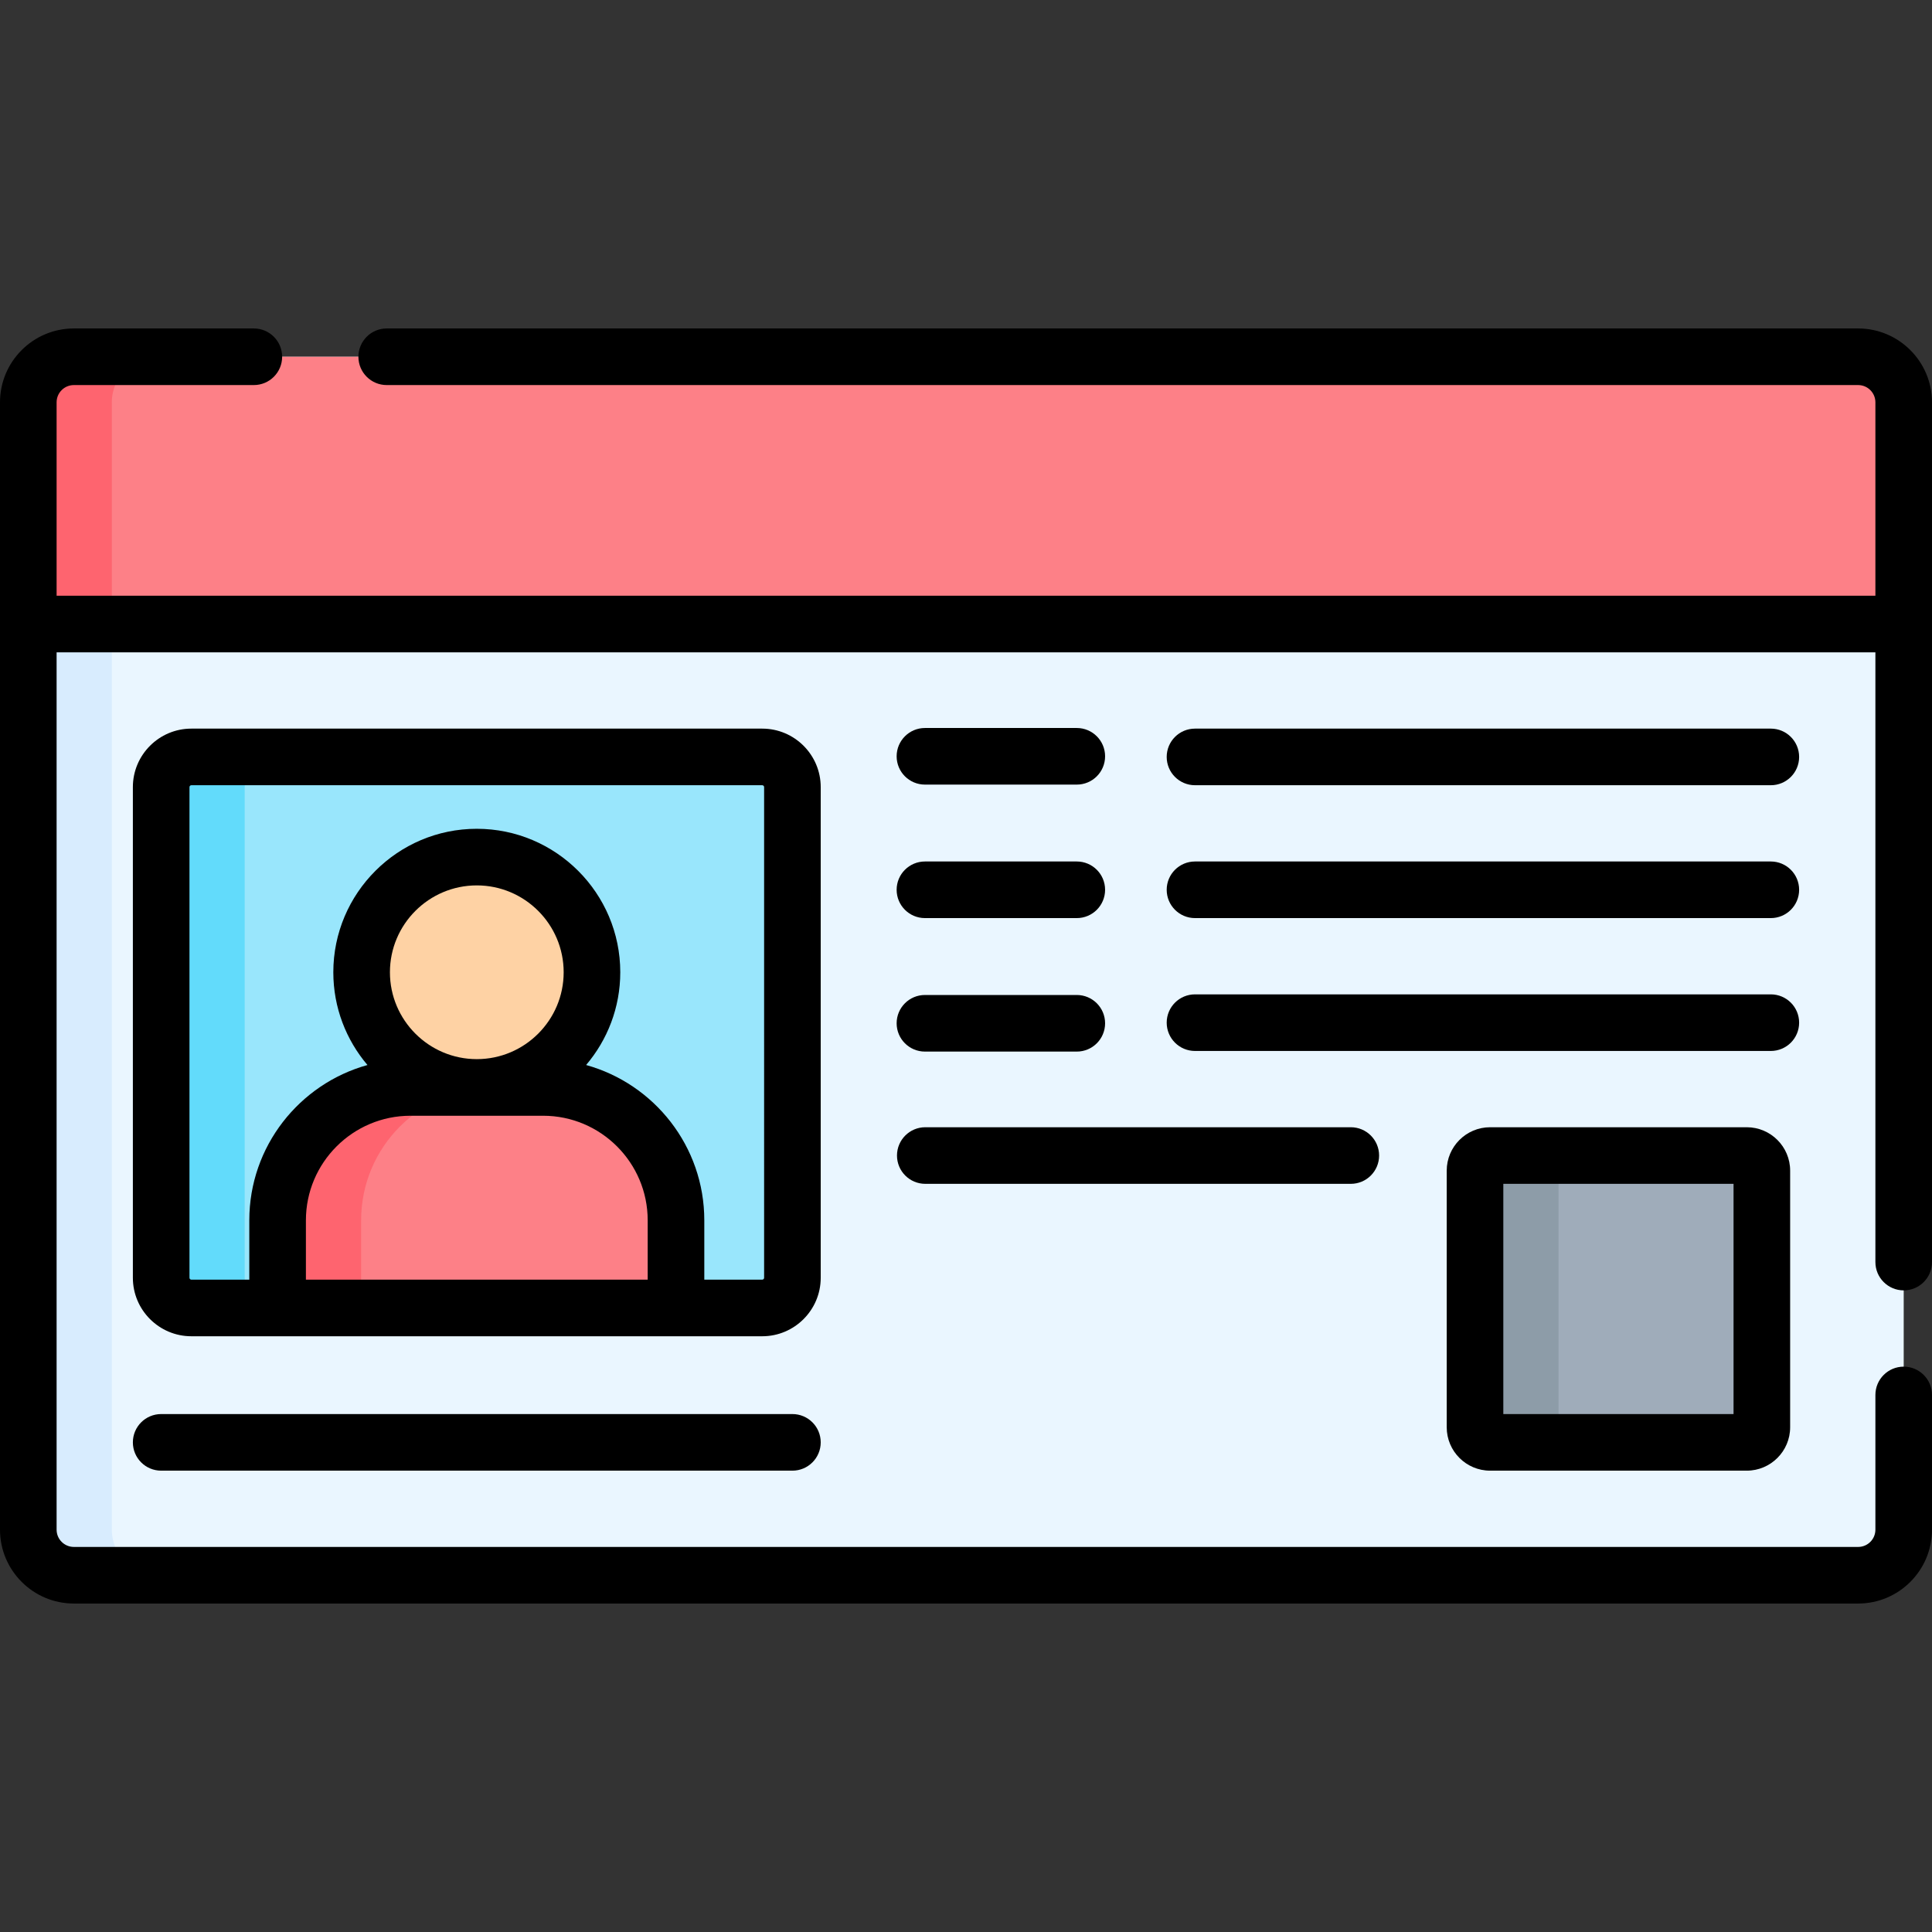
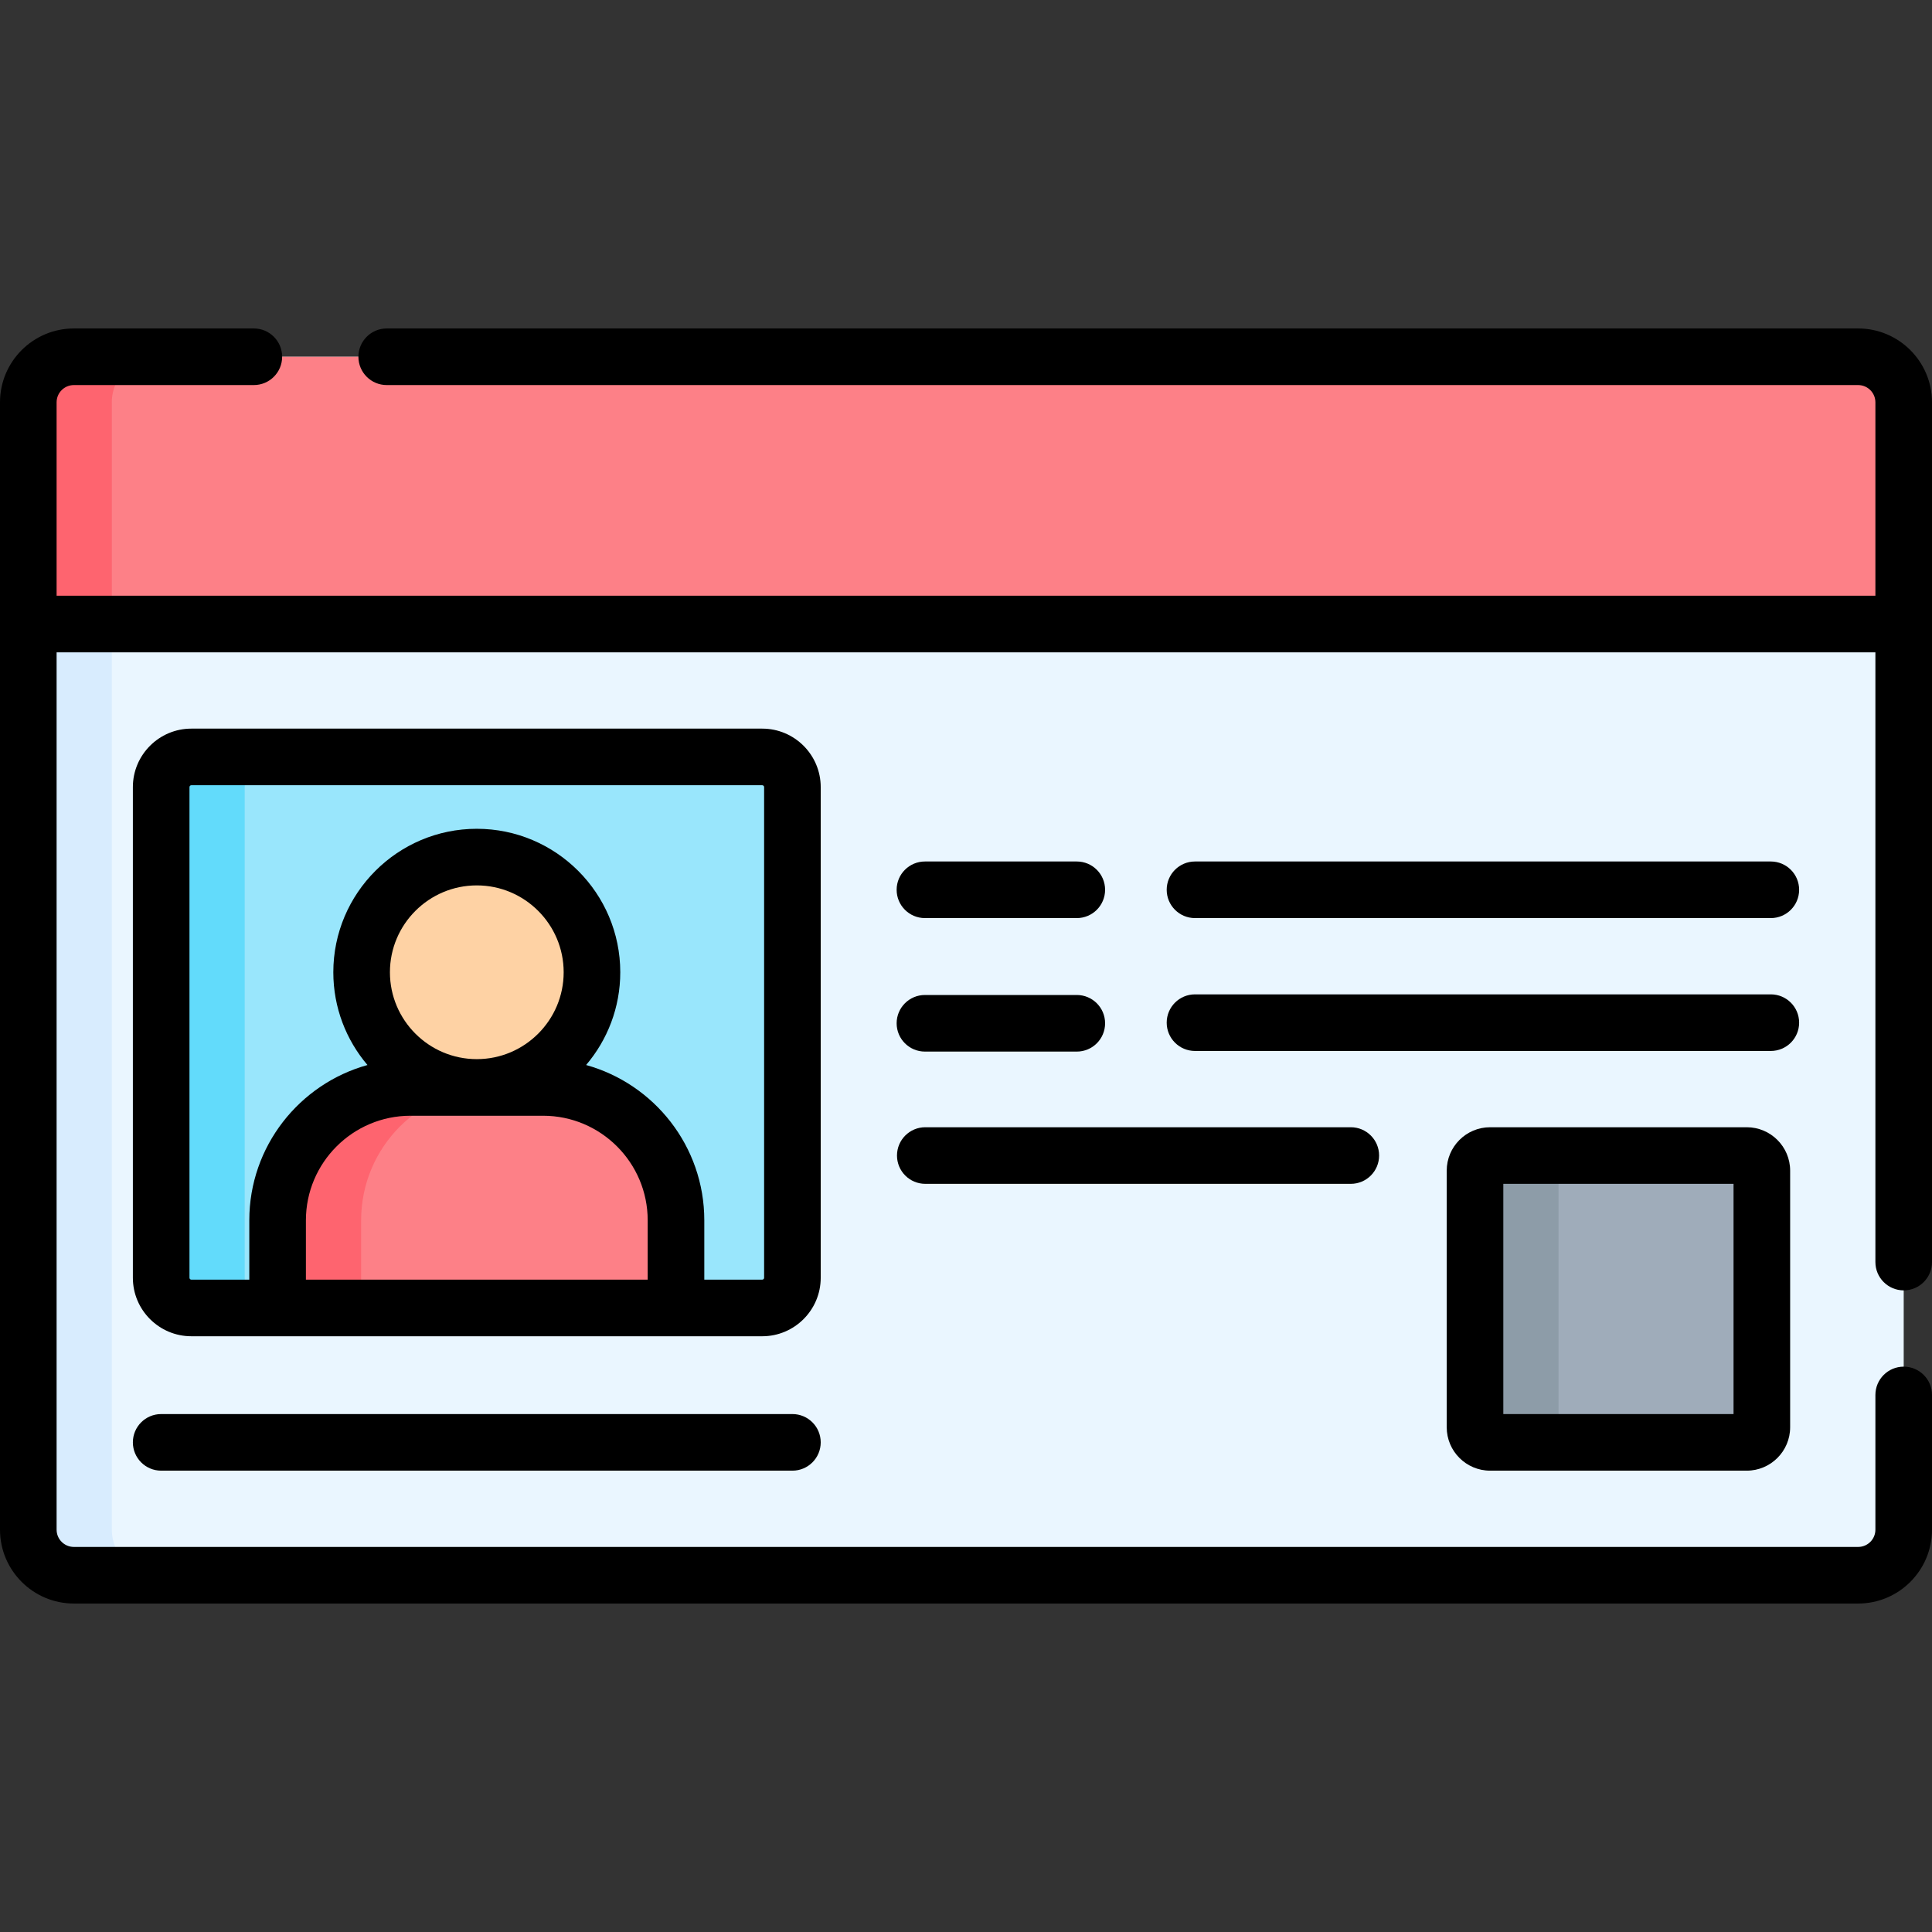
<svg xmlns="http://www.w3.org/2000/svg" id="Capa_1" height="512" viewBox="0 0 512 512" width="512">
  <rect x="0" y="0" width="512" height="512" fill="#333333" stroke="none" />
  <g>
    <g>
      <g>
        <g>
          <path d="m504.5 106.618v298.763c0 6.67-5.403 12.073-12.073 12.073h-472.854c-6.67 0-12.073-5.402-12.073-12.073v-298.763c0-6.67 5.403-12.073 12.073-12.073h472.854c6.67 0 12.073 5.403 12.073 12.073z" fill="#eaf6ff" />
        </g>
      </g>
      <g>
        <g>
          <path d="m41.706 417.455h-22.133c-6.67 0-12.073-5.402-12.073-12.073v-298.764c0-6.67 5.403-12.073 12.073-12.073h22.134c-6.67 0-12.073 5.402-12.073 12.073v298.763c0 6.671 5.402 12.074 12.072 12.074z" fill="#d8ecfe" />
        </g>
      </g>
      <g>
        <g>
          <path d="m504.5 106.618v58.765h-497v-58.765c0-6.67 5.403-12.073 12.073-12.073h472.854c6.67 0 12.073 5.403 12.073 12.073z" fill="#fd8087" />
        </g>
      </g>
      <g>
        <g>
          <path d="m41.706 94.545c-6.67 0-12.073 5.402-12.073 12.073v58.765h-22.133v-58.765c0-6.67 5.403-12.073 12.073-12.073z" fill="#fe646f" />
        </g>
      </g>
      <g>
        <g>
          <path d="m210.002 208.644v129.934c0 4.437-3.612 8.049-8.049 8.049h-151.192c-4.447 0-8.049-3.612-8.049-8.049v-129.934c0-4.447 3.602-8.049 8.049-8.049h151.193c4.437.001 8.048 3.602 8.048 8.049z" fill="#99e6fc" />
        </g>
      </g>
      <g>
        <g>
          <circle cx="126.356" cy="257.66" fill="#fed2a4" r="30.522" />
        </g>
      </g>
      <g>
        <g>
          <path d="m179.146 323.397v23.23h-105.577v-23.23c0-19.447 15.765-35.213 35.213-35.213h35.152c19.447 0 35.212 15.765 35.212 35.213z" fill="#fd8087" />
        </g>
      </g>
      <g>
        <g>
          <path d="m130.915 288.184c-19.447 0-35.213 15.765-35.213 35.213v23.23h-22.133v-23.23c0-19.447 15.765-35.213 35.213-35.213z" fill="#fe646f" />
        </g>
      </g>
      <g>
        <g>
          <path d="m394.895 306.229h68.012c2.209 0 4 1.791 4 4v68.012c0 2.209-1.791 4-4 4h-68.012c-2.209 0-4-1.791-4-4v-68.012c0-2.209 1.791-4 4-4z" fill="#9facba" />
        </g>
      </g>
      <g>
        <g>
          <path d="m72.895 346.627h-22.134c-4.447 0-8.049-3.612-8.049-8.049v-129.934c0-4.447 3.602-8.049 8.049-8.049h22.134c-4.447 0-8.049 3.602-8.049 8.049v129.934c0 4.437 3.602 8.049 8.049 8.049z" fill="#62dbfb" />
        </g>
      </g>
      <g>
        <g>
          <path d="m417.052 382.242h-22.134c-2.223 0-4.024-1.801-4.024-4.024v-67.96c0-2.223 1.801-4.024 4.024-4.024h22.134c-2.223 0-4.024 1.801-4.024 4.024v67.96c0 2.223 1.801 4.024 4.024 4.024z" fill="#8d9ca8" />
        </g>
      </g>
    </g>
    <g>
      <path d="m504.5 341.964c4.142 0 7.5-3.357 7.5-7.5v-227.846c0-10.792-8.78-19.572-19.573-19.572h-389.944c-4.142 0-7.5 3.357-7.5 7.5s3.358 7.5 7.5 7.5h389.944c2.521 0 4.573 2.051 4.573 4.572v51.261h-482v-51.261c0-2.521 2.051-4.572 4.573-4.572h47.698c4.142 0 7.5-3.357 7.5-7.5s-3.358-7.5-7.5-7.5h-47.698c-10.793 0-19.573 8.78-19.573 19.572v298.764c0 10.792 8.78 19.572 19.573 19.572h472.854c10.792 0 19.573-8.78 19.573-19.572v-35.706c0-4.143-3.358-7.5-7.5-7.5s-7.5 3.357-7.5 7.5v35.706c0 2.521-2.051 4.572-4.573 4.572h-472.854c-2.521 0-4.573-2.051-4.573-4.572v-232.503h482v161.585c0 4.142 3.358 7.5 7.5 7.5z" />
      <path d="m217.499 208.592c0-8.547-6.953-15.5-15.5-15.5h-151.287c-8.547 0-15.5 6.953-15.5 15.5v130.03c0 8.547 6.953 15.5 15.5 15.5h151.287c8.547 0 15.5-6.953 15.5-15.5zm-91.143 72.09c-12.694 0-23.022-10.328-23.022-23.022s10.328-23.021 23.022-23.021 23.022 10.327 23.022 23.021-10.328 23.022-23.022 23.022zm-17.575 15.003h35.152c15.281 0 27.712 12.432 27.712 27.712v15.726h-90.576v-15.726c0-15.281 12.431-27.712 27.712-27.712zm93.718 42.937c0 .275-.224.5-.5.5h-15.353v-15.726c0-19.606-13.284-36.158-31.321-41.157 5.637-6.634 9.052-15.212 9.052-24.58 0-20.965-17.057-38.021-38.022-38.021s-38.022 17.057-38.022 38.021c0 9.367 3.412 17.948 9.049 24.582-18.034 5.001-31.315 21.551-31.315 41.156v15.726h-15.355c-.276 0-.5-.225-.5-.5v-130.03c0-.275.224-.5.5-.5h151.287c.276 0 .5.225.5.5z" />
      <path d="m42.712 374.741c-4.142 0-7.5 3.357-7.5 7.5s3.358 7.5 7.5 7.5h167.287c4.142 0 7.5-3.357 7.5-7.5s-3.358-7.5-7.5-7.5z" />
-       <path d="m469.288 193.092h-152.602c-4.142 0-7.5 3.357-7.5 7.5s3.358 7.5 7.5 7.5h152.602c4.142 0 7.5-3.357 7.5-7.5s-3.358-7.5-7.5-7.5z" />
      <path d="m469.288 228.304h-152.602c-4.142 0-7.5 3.357-7.5 7.5s3.358 7.5 7.5 7.5h152.602c4.142 0 7.5-3.357 7.5-7.5s-3.358-7.5-7.5-7.5z" />
      <path d="m245.211 313.729h112.766c4.142 0 7.5-3.357 7.5-7.5s-3.358-7.5-7.5-7.5h-112.766c-4.142 0-7.5 3.357-7.5 7.5s3.358 7.5 7.5 7.5z" />
      <path d="m476.788 271.017c0-4.143-3.358-7.5-7.5-7.5h-152.602c-4.142 0-7.5 3.357-7.5 7.5s3.358 7.5 7.5 7.5h152.602c4.142 0 7.5-3.358 7.5-7.5z" />
-       <path d="m245.118 207.927h40.243c4.142 0 7.5-3.357 7.5-7.5s-3.358-7.5-7.5-7.5h-40.243c-4.142 0-7.5 3.357-7.5 7.5s3.358 7.5 7.5 7.5z" />
      <path d="m245.118 243.304h40.243c4.142 0 7.5-3.357 7.5-7.5s-3.358-7.5-7.5-7.5h-40.243c-4.142 0-7.5 3.357-7.5 7.5s3.358 7.5 7.5 7.5z" />
      <path d="m245.118 278.682h40.243c4.142 0 7.5-3.357 7.5-7.5s-3.358-7.5-7.5-7.5h-40.243c-4.142 0-7.5 3.357-7.5 7.5s3.358 7.5 7.5 7.5z" />
      <path d="m394.895 298.729c-6.341 0-11.5 5.159-11.5 11.5v68.012c0 6.341 5.159 11.5 11.5 11.5h68.012c6.341 0 11.5-5.159 11.5-11.5v-68.012c0-6.341-5.159-11.5-11.5-11.5zm64.512 76.012h-61.012v-61.012h61.012z" />
    </g>
  </g>
</svg>